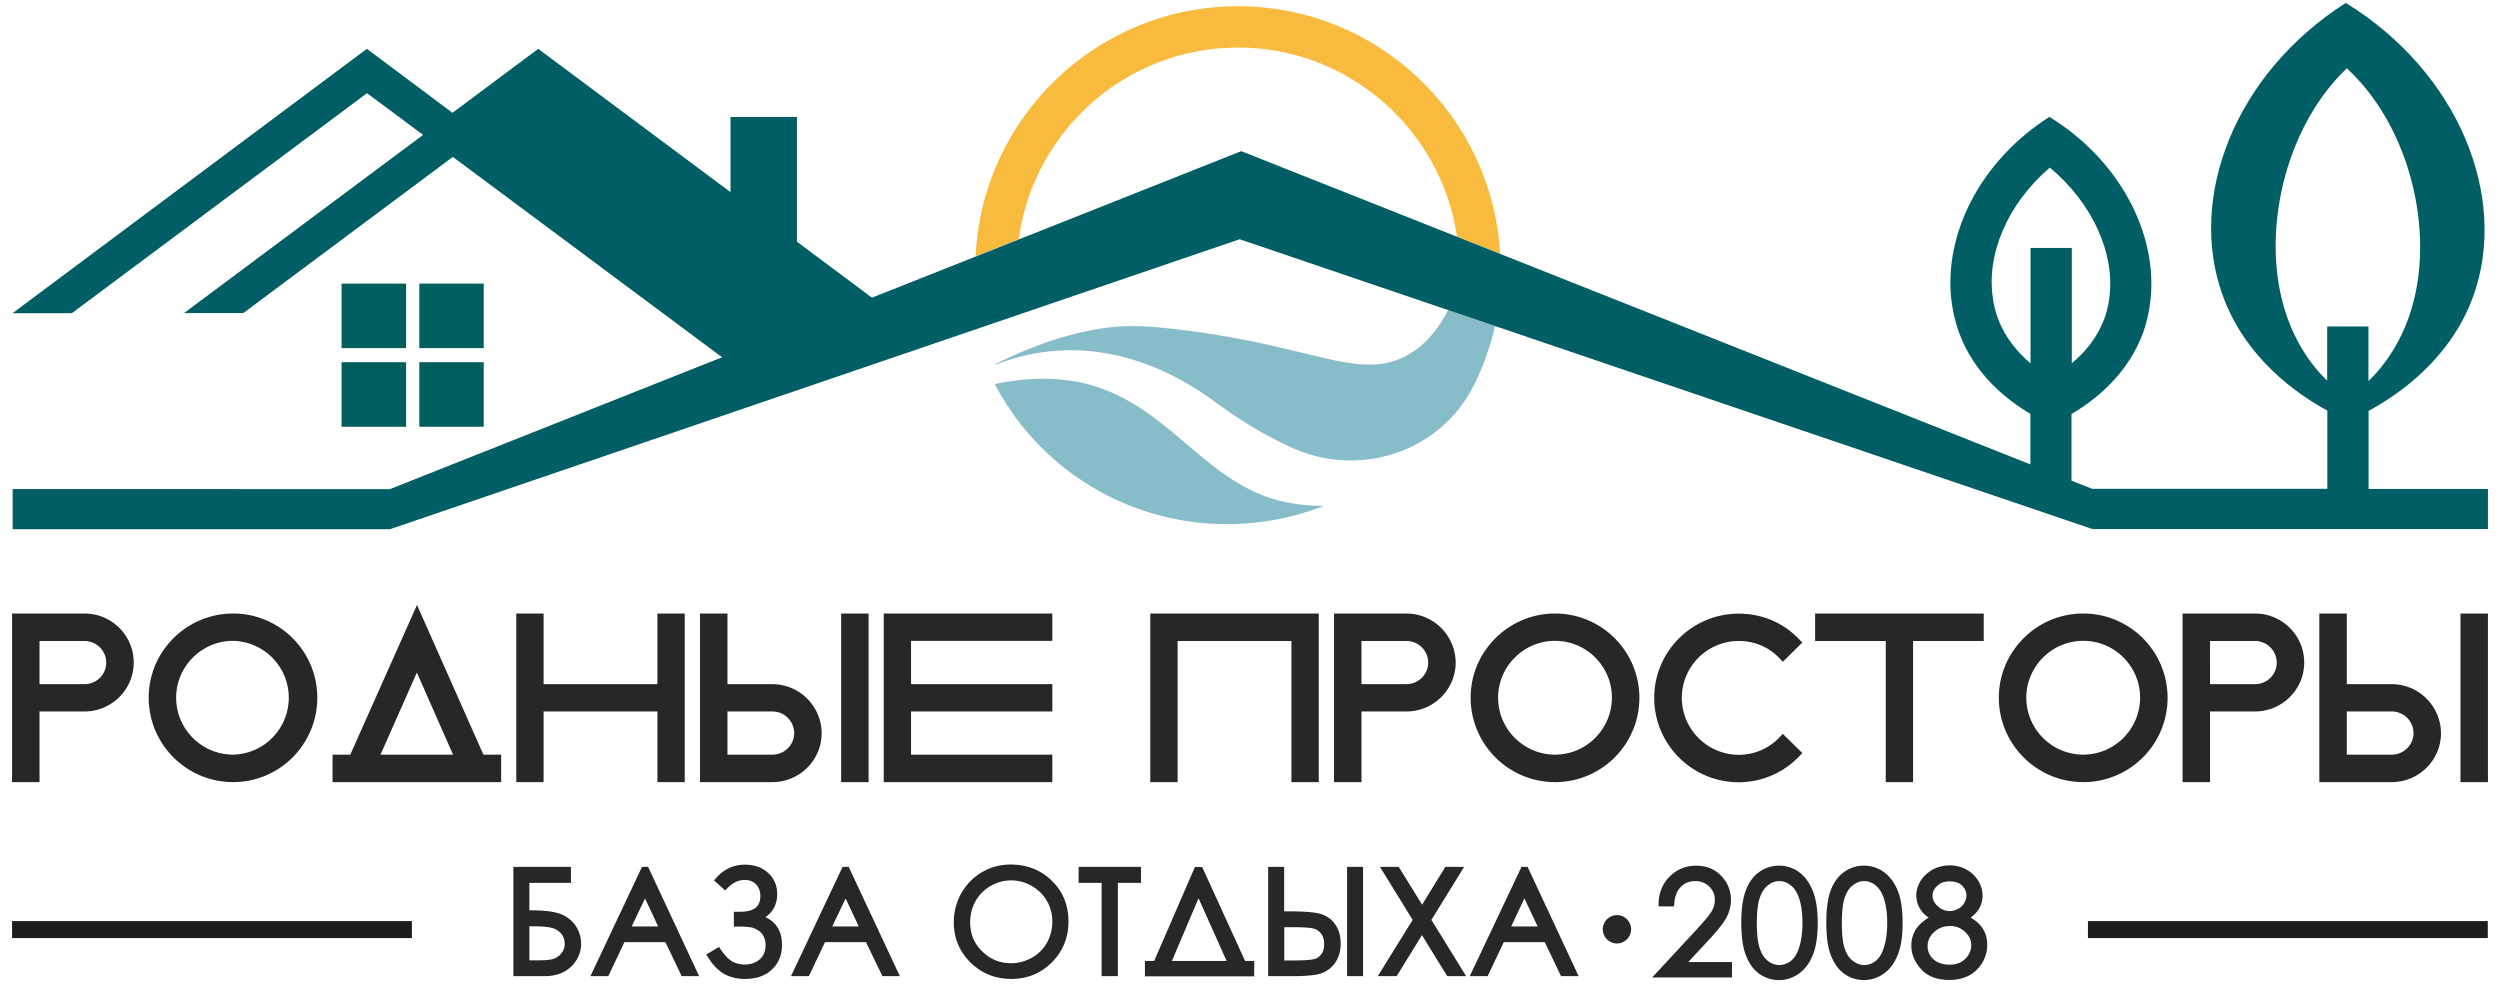
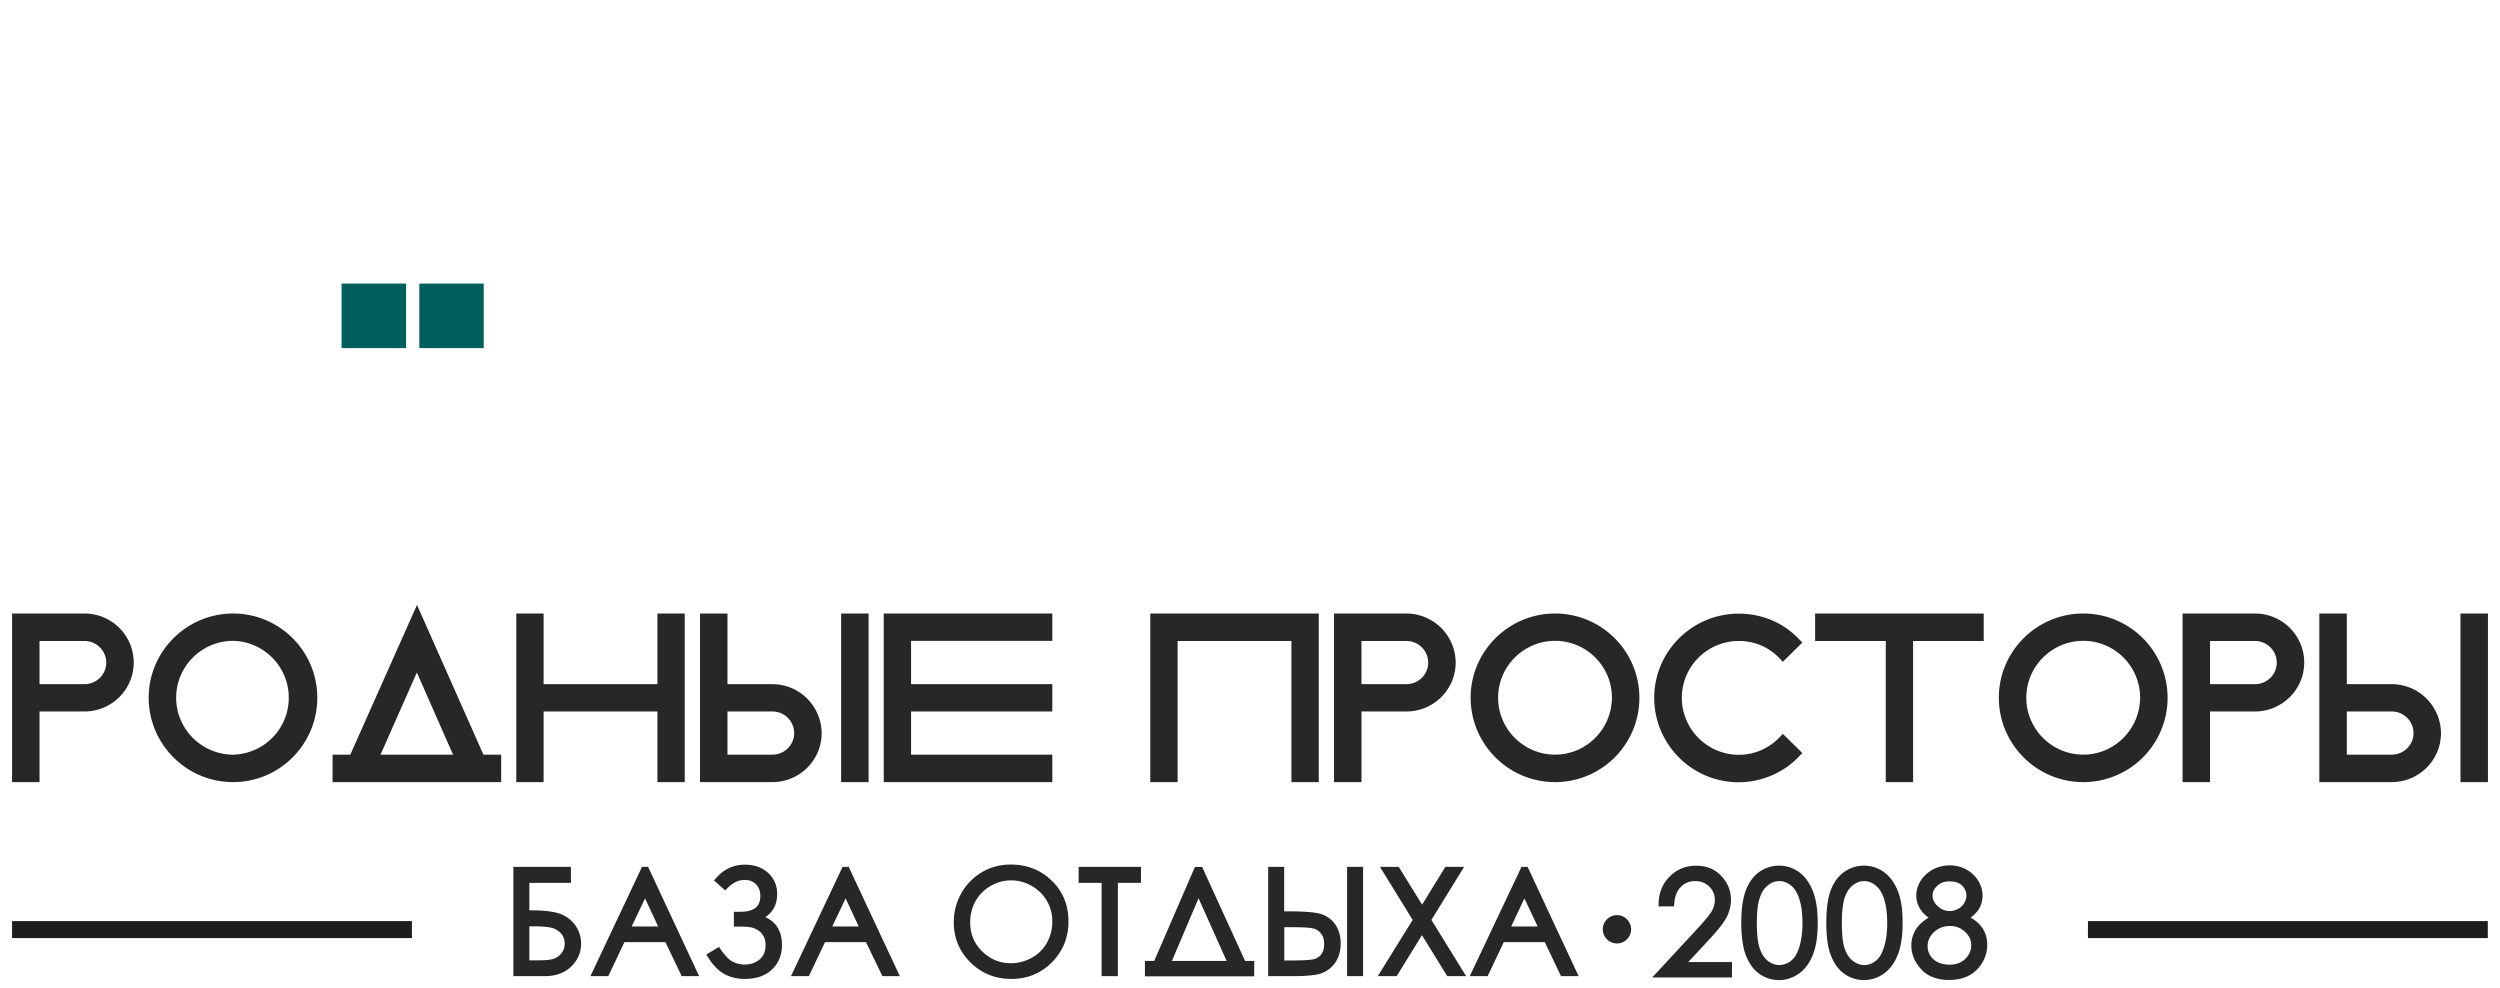
<svg xmlns="http://www.w3.org/2000/svg" width="172" height="68" fill="none">
-   <path d="m103.21 17.46-2.97-1.18C99.17 8.93 92.81 3.27 85.18 3.27c-7.71 0-14.09 5.75-15.09 13.19l-2.97 1.18C67.57 8.05 75.48.43 85.17.43c9.63 0 17.5 7.53 18.04 17.03Z" fill="#F8BB3E" />
-   <path d="M91.09 34.8h-.01c-1.7.67-3.53 1.1-5.46 1.22-7.24.48-13.76-3.35-17-9.26-.06-.11-.12-.23-.18-.34 11.14-2.28 12.81 6.87 20.33 8.19.81.15 1.59.2 2.32.19Z" fill="#87BDC8" />
-   <path d="M102.85 22.43c-.04.22-.09.43-.15.64-.32 1.22-.77 2.39-1.32 3.49a.21.21 0 0 1-.04.06c-2.26 4.42-7.68 6.25-12.27 4.26-1.64-.71-3.46-1.75-5.45-3.21-6.6-4.85-12.26-3.72-15.11-2.58-.02-.02-.01-.02-.02-.04.01-.01.02-.01.03-.02l.12-.06c.29-.14.64-.31 1.06-.51.02 0 .03-.01.04-.01 1.39-.63 3.41-1.39 5.64-1.79 2.25-.4 4.04-.17 5.26-.04 9.5 1.06 12.69 3.58 16 1.91.92-.46 2.04-1.34 2.99-3.2l3.22 1.1Z" fill="#87BDC8" />
-   <path d="M162.96 33.62v-5.35c2.14-1.17 5.68-3.62 7.22-7.95 2.4-6.74-.99-15.32-8.79-20.12-7.64 4.87-10.91 13.4-8.47 20.12 1.56 4.31 5.06 6.76 7.2 7.93v5.38h-16.18l-1.42-.56v-4.59c1.58-.92 3.88-2.7 4.94-5.63.25-.73.42-1.48.5-2.25.47-4.48-2.06-9.54-6.96-12.56-4.8 3.06-7.25 8.09-6.75 12.56.09.77.26 1.52.52 2.25 1.06 2.93 3.35 4.7 4.92 5.62v3.48l-36.47-14.48-2.97-1.18L85.4 10.4l-15.3 6.07-2.97 1.18-7.14 2.83-5.16-3.85V8.05h-4.57v5.17L37.03 3.36l-5.9 4.4-5.89-4.4L.86 21.55h4.08L25.25 6.41l3.86 2.87-16.45 12.26h4.08L31.15 10.8v-.01l18.53 13.79-22.85 9.07H.87v2.76h25.96l58.46-19.95 58.67 19.94h27.21v-2.76h-8.21v-.02Zm-23.27-8.63c-.89-.76-1.76-1.78-2.25-3.13-.14-.41-.26-.84-.32-1.28-.49-3.09 1.01-6.57 3.91-9.05 2.94 2.45 4.53 5.96 4.08 9.05-.05.44-.17.87-.31 1.29-.49 1.35-1.35 2.37-2.26 3.12v-7.93h-2.84v7.93h-.01Zm20.43 1.21c-1.1-1.06-2.46-2.86-3.14-5.65-1.28-5.29.45-12.02 4.48-15.85 4.12 3.78 5.92 10.55 4.64 15.85-.67 2.79-2.05 4.6-3.15 5.67v-3.76h-2.84v3.74h.01Z" fill="#005E64" />
  <path d="M27.94 19.51H23.5v4.44h4.44v-4.44Zm5.34 0h-4.43v4.44h4.43v-4.44Z" fill="#005E5D" />
  <path d="M5.81 42.21H.83v11.6h1.89v-4.86h3.09c1.87 0 3.39-1.51 3.39-3.37s-1.52-3.37-3.39-3.37Zm0 4.86H2.72V44.1h3.09c.83 0 1.5.67 1.5 1.49s-.67 1.48-1.5 1.48Zm10.23-4.86c-3.2 0-5.81 2.6-5.81 5.79 0 3.2 2.6 5.81 5.81 5.81 3.19 0 5.79-2.6 5.79-5.81 0-3.19-2.59-5.79-5.79-5.79Zm0 9.71c-2.16 0-3.92-1.76-3.92-3.92 0-2.15 1.76-3.91 3.92-3.91a3.916 3.916 0 0 1 0 7.83Zm29.19-4.85H37.4v-4.86h-1.88v11.6h1.88v-4.86h7.83v4.86h1.88v-11.6h-1.88v4.86Zm14.53-4.86h-1.89v11.6h1.89v-11.6Zm-6.62 4.86h-3.09v-4.86h-1.89v11.6h4.98c1.87 0 3.39-1.51 3.39-3.37a3.395 3.395 0 0 0-3.39-3.37Zm0 4.85h-3.09v-2.97h3.09c.83 0 1.5.67 1.5 1.49s-.68 1.48-1.5 1.48Zm9.54-7.83v2.98h9.72v1.88h-9.72v2.97h9.72v1.89H60.8v-11.6h11.6v1.88h-9.72Zm16.46 9.72h1.88V44.1h7.83v9.71h1.88v-11.6H79.14v11.6Zm17.62-11.6h-4.98v11.6h1.89v-4.86h3.09c1.87 0 3.39-1.51 3.39-3.37a3.395 3.395 0 0 0-3.39-3.37Zm0 4.86h-3.09V44.1h3.09c.83 0 1.5.67 1.5 1.49s-.68 1.48-1.5 1.48Zm10.23-4.86c-3.2 0-5.81 2.6-5.81 5.79 0 3.2 2.6 5.81 5.81 5.81a5.8 5.8 0 0 0 0-11.6Zm0 9.71c-2.16 0-3.92-1.76-3.92-3.92 0-2.15 1.76-3.91 3.92-3.91 2.15 0 3.91 1.75 3.91 3.91-.01 2.16-1.76 3.92-3.91 3.92Zm12.64-7.82c1.05 0 2.03.4 2.75 1.14l.28.29 1.34-1.32-.28-.29c-1.07-1.1-2.52-1.7-4.1-1.7-3.2 0-5.81 2.6-5.81 5.79 0 3.2 2.6 5.81 5.81 5.81 1.54 0 3.04-.63 4.1-1.72l.28-.29-1.34-1.32-.28.29c-.73.74-1.71 1.15-2.75 1.15-2.16 0-3.92-1.76-3.92-3.92s1.76-3.91 3.92-3.91Zm5.25 0h4.86v9.71h1.88V44.1h4.86v-1.89h-11.6v1.89Zm18.45-1.89c-3.2 0-5.81 2.6-5.81 5.79 0 3.2 2.6 5.81 5.81 5.81a5.8 5.8 0 0 0 0-11.6Zm0 9.71c-2.16 0-3.92-1.76-3.92-3.92 0-2.15 1.76-3.91 3.92-3.91 2.15 0 3.91 1.75 3.91 3.91-.01 2.16-1.76 3.92-3.91 3.92Zm11.81-9.71h-4.98v11.6h1.89v-4.86h3.09c1.87 0 3.39-1.51 3.39-3.37s-1.52-3.37-3.39-3.37Zm0 4.86h-3.09V44.1h3.09c.83 0 1.5.67 1.5 1.49s-.67 1.48-1.5 1.48Zm9.41 0h-3.09v-4.86h-1.89v11.6h4.98c1.87 0 3.39-1.51 3.39-3.37a3.395 3.395 0 0 0-3.39-3.37Zm0 4.85h-3.09v-2.97h3.09c.83 0 1.5.67 1.5 1.49s-.68 1.48-1.5 1.48Zm6.62-9.71h-1.89v11.6h1.89v-11.6ZM24.76 53.81h9.72v-1.89h-1.22l-4.57-10.3-4.59 10.3h-1.22v1.89h1.88Zm3.92-7.54 2.49 5.65h-4.99l2.5-5.65Zm90.48 19.9v1.08h-5.49l3.03-3.27c.54-.58.9-1.01 1.06-1.28.15-.26.22-.52.22-.81 0-.35-.13-.64-.38-.89-.27-.26-.58-.38-.96-.38-.41 0-.74.13-1 .4-.27.27-.42.66-.45 1.16l-.02.18h-1.06v-.2c.02-.75.28-1.38.77-1.86.49-.49 1.1-.74 1.81-.74.7 0 1.29.23 1.73.7.44.46.67 1.01.67 1.64 0 .43-.11.85-.31 1.23-.2.37-.58.85-1.16 1.48l-1.47 1.58h3.01v-.02Zm5.55-4.9c-.23-.56-.55-.99-.95-1.28-.81-.58-1.91-.58-2.72 0-.4.28-.71.7-.92 1.25-.21.53-.32 1.29-.32 2.25 0 .95.11 1.71.32 2.25.22.56.53.98.92 1.26.4.28.85.43 1.35.43.5 0 .96-.15 1.38-.45.41-.29.73-.72.95-1.28.23-.55.34-1.29.34-2.21 0-.92-.12-1.66-.35-2.22Zm-3.07 4.85c-.24-.19-.44-.48-.56-.85-.14-.38-.21-.98-.21-1.76s.07-1.38.21-1.76c.13-.38.32-.67.57-.85.24-.19.49-.28.77-.28s.52.09.77.28c.25.18.45.49.59.91.15.44.23 1.01.23 1.7s-.09 1.28-.26 1.77c-.13.38-.32.67-.56.85-.49.35-1.05.36-1.55-.01Zm8.92-4.85c-.23-.56-.56-1-.96-1.28-.81-.58-1.91-.58-2.72 0-.4.28-.71.7-.92 1.25-.21.53-.31 1.29-.31 2.25 0 .95.1 1.71.32 2.25.22.56.52.98.92 1.26a2.323 2.323 0 0 0 2.72-.02c.41-.29.73-.72.95-1.28.23-.55.34-1.29.34-2.21 0-.92-.11-1.66-.34-2.22Zm-3.07 4.85c-.25-.19-.45-.48-.57-.85-.14-.38-.2-.98-.2-1.76s.07-1.38.2-1.76c.13-.38.32-.67.57-.85.24-.19.49-.28.77-.28.27 0 .52.09.76.28.25.19.45.49.59.91.15.44.23 1.01.23 1.7s-.09 1.28-.26 1.77c-.13.38-.31.67-.56.85-.47.35-1.03.36-1.53-.01Zm8.901-2.27c-.18-.27-.451-.51-.811-.72.22-.16.4-.34.53-.53.19-.29.29-.62.29-.98s-.1-.7-.3-1.03c-.2-.32-.47-.58-.82-.77-.69-.38-1.57-.37-2.28-.01-.35.19-.64.45-.85.77-.2.33-.31.67-.31 1.02 0 .34.09.67.29.97.13.21.32.4.56.56-.37.23-.65.48-.84.75-.23.35-.35.74-.35 1.18 0 .59.231 1.13.671 1.62.44.49 1.099.74 1.929.74.88 0 1.56-.28 2.03-.84.39-.46.59-.99.59-1.58.01-.42-.109-.81-.329-1.15Zm-1.171 2.11c-.27.27-.63.41-1.1.41-.3 0-.57-.06-.8-.17-.22-.11-.39-.26-.52-.46-.12-.2-.18-.41-.18-.64 0-.37.14-.69.44-.97s.66-.42 1.1-.42c.41 0 .751.13 1.041.41.29.27.419.57.419.92 0 .34-.13.65-.4.92Zm-1.1-5.32c.39 0 .67.09.88.3.2.21.29.42.29.67 0 .16-.049.34-.149.51a.99.99 0 0 1-.411.4c-.18.1-.38.16-.58.16-.32 0-.59-.11-.84-.34-.23-.22-.35-.45-.35-.71 0-.27.11-.49.32-.68.23-.22.5-.31.84-.31ZM39.6 63.69c-.26-.37-.6-.64-1.04-.81-.43-.16-1.09-.25-2.01-.25h-.13v-1.89h2.86v-1.1h-3.96v7.52h2.15c.77 0 1.39-.23 1.84-.67.45-.45.67-.97.67-1.57 0-.45-.13-.86-.38-1.23Zm-1.44 2.25c-.22.09-.58.13-1.06.13h-.68v-2.34h.2c.58 0 1.03.03 1.31.1.27.06.49.2.67.39.17.2.25.43.25.71 0 .22-.05.41-.18.59-.14.2-.3.33-.51.42Zm6.43-6.3h-.42l-3.55 7.52h1.23l1.11-2.34h2.82l1.12 2.34h1.2l-3.51-7.52Zm.69 4.1h-1.82l.92-1.93.9 1.93ZM53.8 65c0 .7-.23 1.28-.7 1.71-.45.43-1.08.64-1.85.64-.54 0-1.03-.12-1.42-.34-.41-.23-.79-.62-1.13-1.17l-.11-.17.88-.52.1.15c.31.45.59.74.85.87s.53.19.81.19c.41 0 .75-.12 1.03-.35.27-.23.41-.55.41-1 0-.23-.05-.44-.14-.6-.09-.17-.22-.31-.39-.41a1.24 1.24 0 0 0-.49-.2c-.16-.03-.45-.05-.85-.05h-.31v-1.02h.43c1.24 0 1.39-.62 1.39-1.09 0-.34-.1-.6-.31-.81-.2-.2-.45-.29-.77-.29-.43 0-.82.19-1.21.59l-.13.13-.77-.69.13-.14c.54-.63 1.21-.94 2-.94.63 0 1.17.18 1.58.55.42.38.64.87.64 1.46 0 .7-.27 1.23-.81 1.6.75.34 1.14.99 1.14 1.9Zm4.59-5.36h-.42l-3.55 7.52h1.23l1.11-2.34h2.82l1.13 2.34h1.2l-3.52-7.52Zm.69 4.1h-1.82l.92-1.93.9 1.93Zm13.3-3.13c-.77-.76-1.72-1.13-2.85-1.13-.7 0-1.36.17-1.96.52-.6.35-1.08.84-1.43 1.45-.34.61-.52 1.28-.52 2 0 1.07.38 2 1.14 2.76.77.76 1.71 1.14 2.82 1.14 1.1 0 2.03-.38 2.79-1.14.76-.77 1.14-1.71 1.14-2.79.01-1.12-.37-2.06-1.13-2.81Zm.02 2.79c0 .53-.13 1.03-.37 1.46-.24.43-.59.78-1.03 1.03-.45.24-.92.38-1.44.38-.78 0-1.43-.27-1.99-.82-.56-.55-.82-1.21-.82-2 0-.54.13-1.03.37-1.46.25-.43.59-.78 1.04-1.04a2.805 2.805 0 0 1 2.82 0c.45.26.8.6 1.04 1.03.25.41.38.9.38 1.42Zm6.1-3.76v1.1h-1.59v6.42h-1.12v-6.42h-1.58v-1.1h4.29Zm15.28 0h-1.1v7.52h1.1v-7.52Zm-1.96 3.9c-.27-.36-.64-.59-1.1-.7-.42-.09-1.11-.14-2.05-.14h-.32v-3.06h-1.1v7.52h1.62c.9 0 1.53-.05 1.93-.16.41-.12.76-.36 1.03-.72.27-.37.41-.83.41-1.37 0-.55-.15-1.01-.42-1.37Zm-2.9 2.54h-.56v-2.29h.41c.74 0 1.26.02 1.53.08.23.04.42.15.57.34.16.19.23.43.23.74 0 .28-.06.51-.18.68-.12.17-.27.29-.48.35-.17.05-.55.1-1.52.1Zm11.951 1.08h-1.3l-1.74-2.82-1.74 2.82h-1.3l2.4-3.87-2.25-3.65h1.29l1.61 2.6 1.6-2.6h1.29l-2.25 3.65 2.39 3.87Zm4.229-7.52h-.42l-3.56 7.52h1.23l1.11-2.34h2.82l1.12 2.34h1.21l-3.51-7.52Zm.69 4.1h-1.82l.91-1.93.91 1.93Zm-20.13 2.37-2.95-6.46h-.5l-2.8 6.46h-.64v1.06h7.52v-1.06h-.63Zm-1.27 0h-3.76l1.83-4.31 1.93 4.31Zm27.831-2.17c0 .53-.44.97-.97.97a.98.98 0 0 1-.98-.97c0-.54.44-.98.98-.98.53 0 .97.44.97.98Z" fill="#262726" />
  <path d="M28.34 63.37H.83v1.17h27.51v-1.17Zm142.82 0h-27.51v1.17h27.51v-1.17Z" fill="#1D1D1B" />
-   <path d="M27.94 24.92H23.5v4.44h4.44v-4.44Zm5.34 0h-4.43v4.44h4.43v-4.44Z" fill="#005E5D" />
</svg>